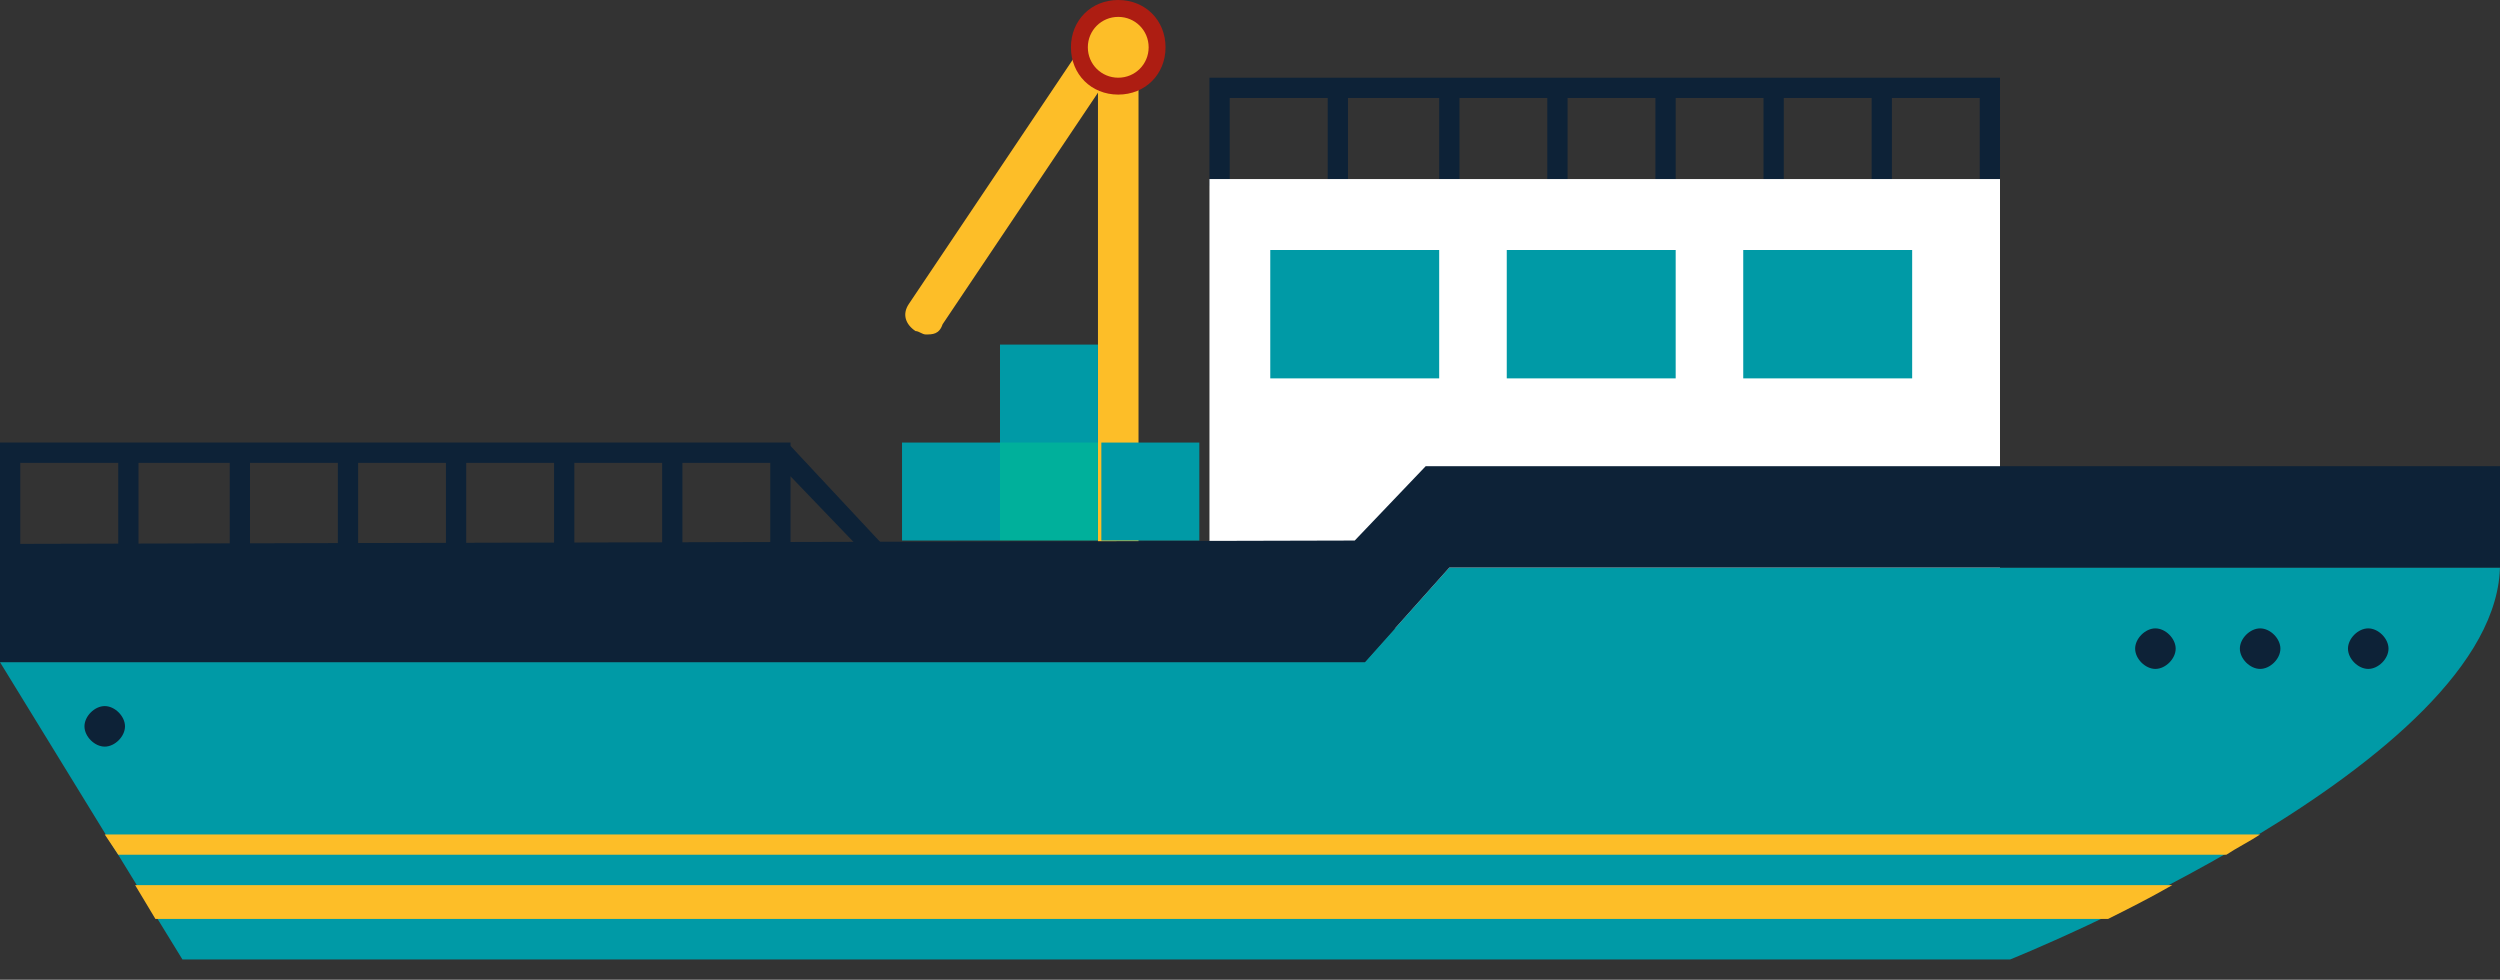
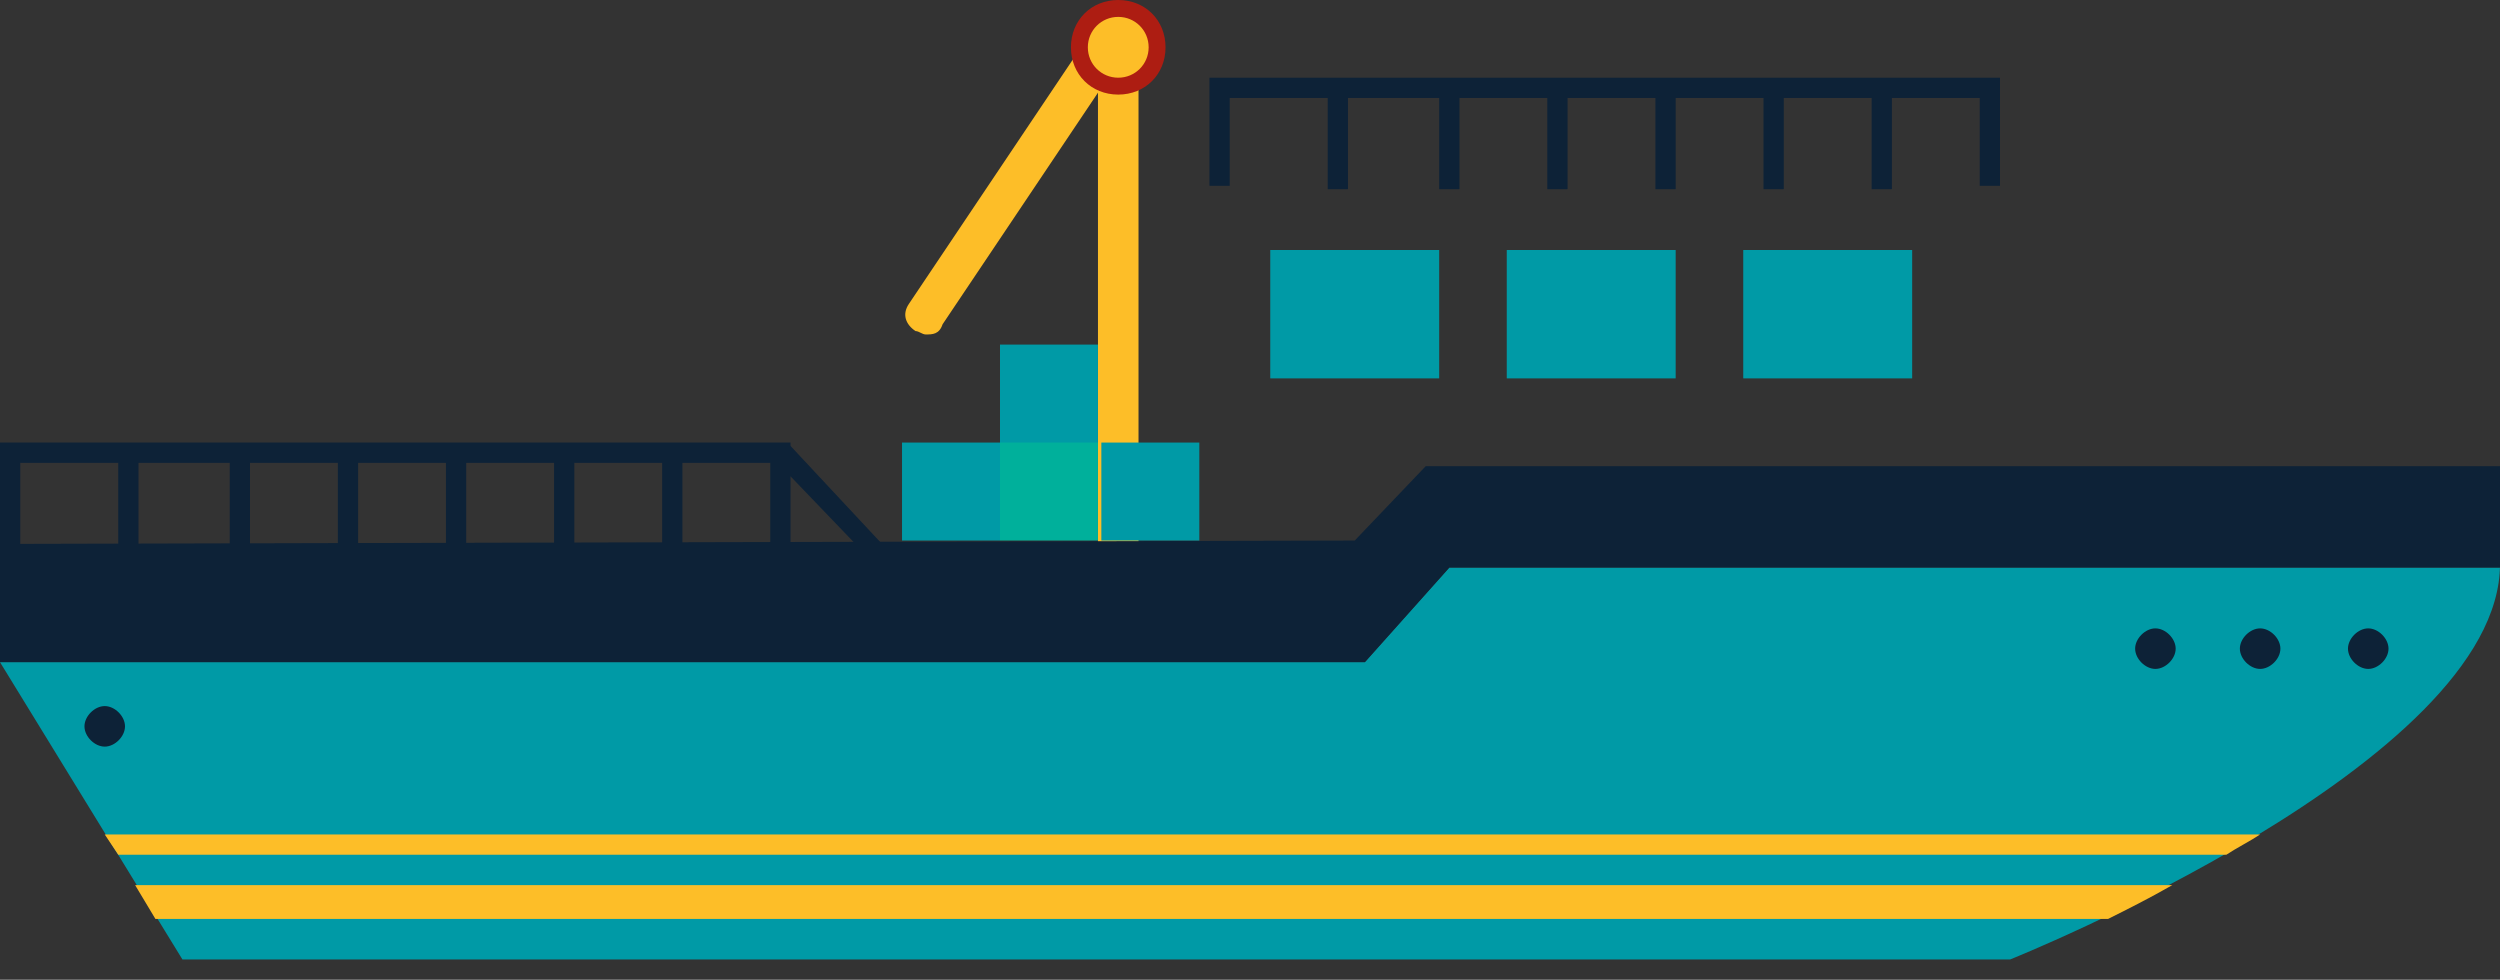
<svg xmlns="http://www.w3.org/2000/svg" width="74" height="29" viewBox="0 0 74 29" fill="none">
  <rect x="0" y="0" width="74" height="29" fill="#333333" stroke="none" />
  <g clip-path="url(#clip0_8433_33180)">
    <path d="M27.4 9.9C27.6 9.9 27.8 9.9 27.9 9.6L33.2 1.7C33.4 1.4 33.3 1.1 33 0.9C32.7 0.7 32.4 0.8 32.2 1.1L26.9 9C26.7 9.3 26.8 9.6 27.1 9.8C27.2 9.8 27.3 9.9 27.4 9.9Z" fill="#FDBE28" />
    <path d="M33.7 1.8H32.5V16.8H33.7V1.8Z" fill="#FDBE28" />
    <path d="M31.7 1.4C31.7 2.2 32.3 2.8 33.1 2.8C33.9 2.8 34.5 2.2 34.5 1.4C34.5 0.6 33.9 0 33.1 0C32.3 0 31.7 0.6 31.7 1.4Z" fill="#AD1D12" />
    <path d="M32.2 1.4C32.2 1.9 32.6 2.3 33.1 2.3C33.6 2.3 34 1.9 34 1.4C34 0.9 33.6 0.5 33.1 0.5C32.6 0.5 32.2 0.9 32.2 1.4Z" fill="#FDBE28" />
    <path d="M59.2 2.3V5.5H58.6V2.9H56V5.6H55.4V2.9H52.8V5.6H52.2V2.9H49.6V5.6H49V2.9H46.4V5.6H45.8V2.9H43.2V5.6H42.6V2.9H39.9V5.6H39.3V2.9H36.4V5.5H35.8V2.3H59.2Z" fill="#0D2237" />
-     <path d="M59.2 5.3H35.8V18.6H59.2V5.3Z" fill="white" />
    <path d="M74 16.8H42.9L40.4 19.6H0L5.4 28.4H59.5C59.5 28.4 74 22.6 74 16.7V16.8Z" fill="#009AA6" />
    <path d="M74 16.8V13.8H42.2L40.1 16L0 16.1V19.6H40.4L42.9 16.8H74Z" fill="#0D2237" />
    <path d="M3.1 24.7H66.9C66.6 24.9 66.2 25.1 65.9 25.3H3.5L3.1 24.7Z" fill="#FDBE28" />
    <path d="M62.4 27.2H4.6L4 26.2H64.3C63.6 26.6 63 26.9 62.4 27.2Z" fill="#FDBE28" />
    <path d="M56.6 7.4H51.6V11.2H56.6V7.4Z" fill="#009AA6" />
    <path d="M49.6 7.4H44.6V11.2H49.6V7.4Z" fill="#009AA6" />
    <path d="M42.6 7.4H37.6V11.2H42.6V7.4Z" fill="#009AA6" />
    <path d="M23.3 13.1H23.4V13.2L26.2 16.2L25.8 16.6L23.4 14.1V16.3H22.8V13.7H20.2V16.4H19.6V13.7H17V16.4H16.4V13.7H13.8V16.4H13.2V13.7H10.6V16.4H10V13.7H7.4V16.4H6.8V13.7H4.1V16.4H3.5V13.7H0.6V16.3H0V13.1H23.3Z" fill="#0D2237" />
    <path d="M35.5 13.1H32.6V16H35.5V13.1Z" fill="#009AA6" />
    <path d="M32.5 10.2H29.6V13.3H32.5V10.2Z" fill="#009AA6" />
    <path d="M32.5 13.1H29.6V16H32.5V13.1Z" fill="#00B09B" />
    <path d="M29.6 13.1H26.7V16H29.6V13.1Z" fill="#009AA6" />
    <path d="M69.5 19.2C69.5 19.5 69.8 19.8 70.1 19.8C70.4 19.8 70.7 19.5 70.7 19.2C70.7 18.9 70.4 18.6 70.1 18.6C69.8 18.6 69.5 18.9 69.5 19.2Z" fill="#0D2237" />
    <path d="M66.3 19.2C66.3 19.5 66.6 19.8 66.9 19.8C67.2 19.8 67.5 19.5 67.5 19.2C67.5 18.9 67.2 18.6 66.9 18.6C66.6 18.6 66.3 18.9 66.3 19.2Z" fill="#0D2237" />
    <path d="M63.2 19.2C63.2 19.5 63.5 19.8 63.8 19.8C64.1 19.8 64.4 19.5 64.4 19.2C64.4 18.9 64.1 18.6 63.8 18.6C63.5 18.6 63.2 18.9 63.2 19.2Z" fill="#0D2237" />
    <path d="M2.5 21.5C2.5 21.8 2.8 22.1 3.1 22.1C3.4 22.1 3.7 21.8 3.7 21.5C3.7 21.2 3.4 20.9 3.1 20.9C2.8 20.9 2.5 21.2 2.5 21.5Z" fill="#0D2237" />
  </g>
  <defs>
    <clipPath id="clip0_8433_33180">
      <rect width="74" height="28.4" fill="white" />
    </clipPath>
  </defs>
</svg>